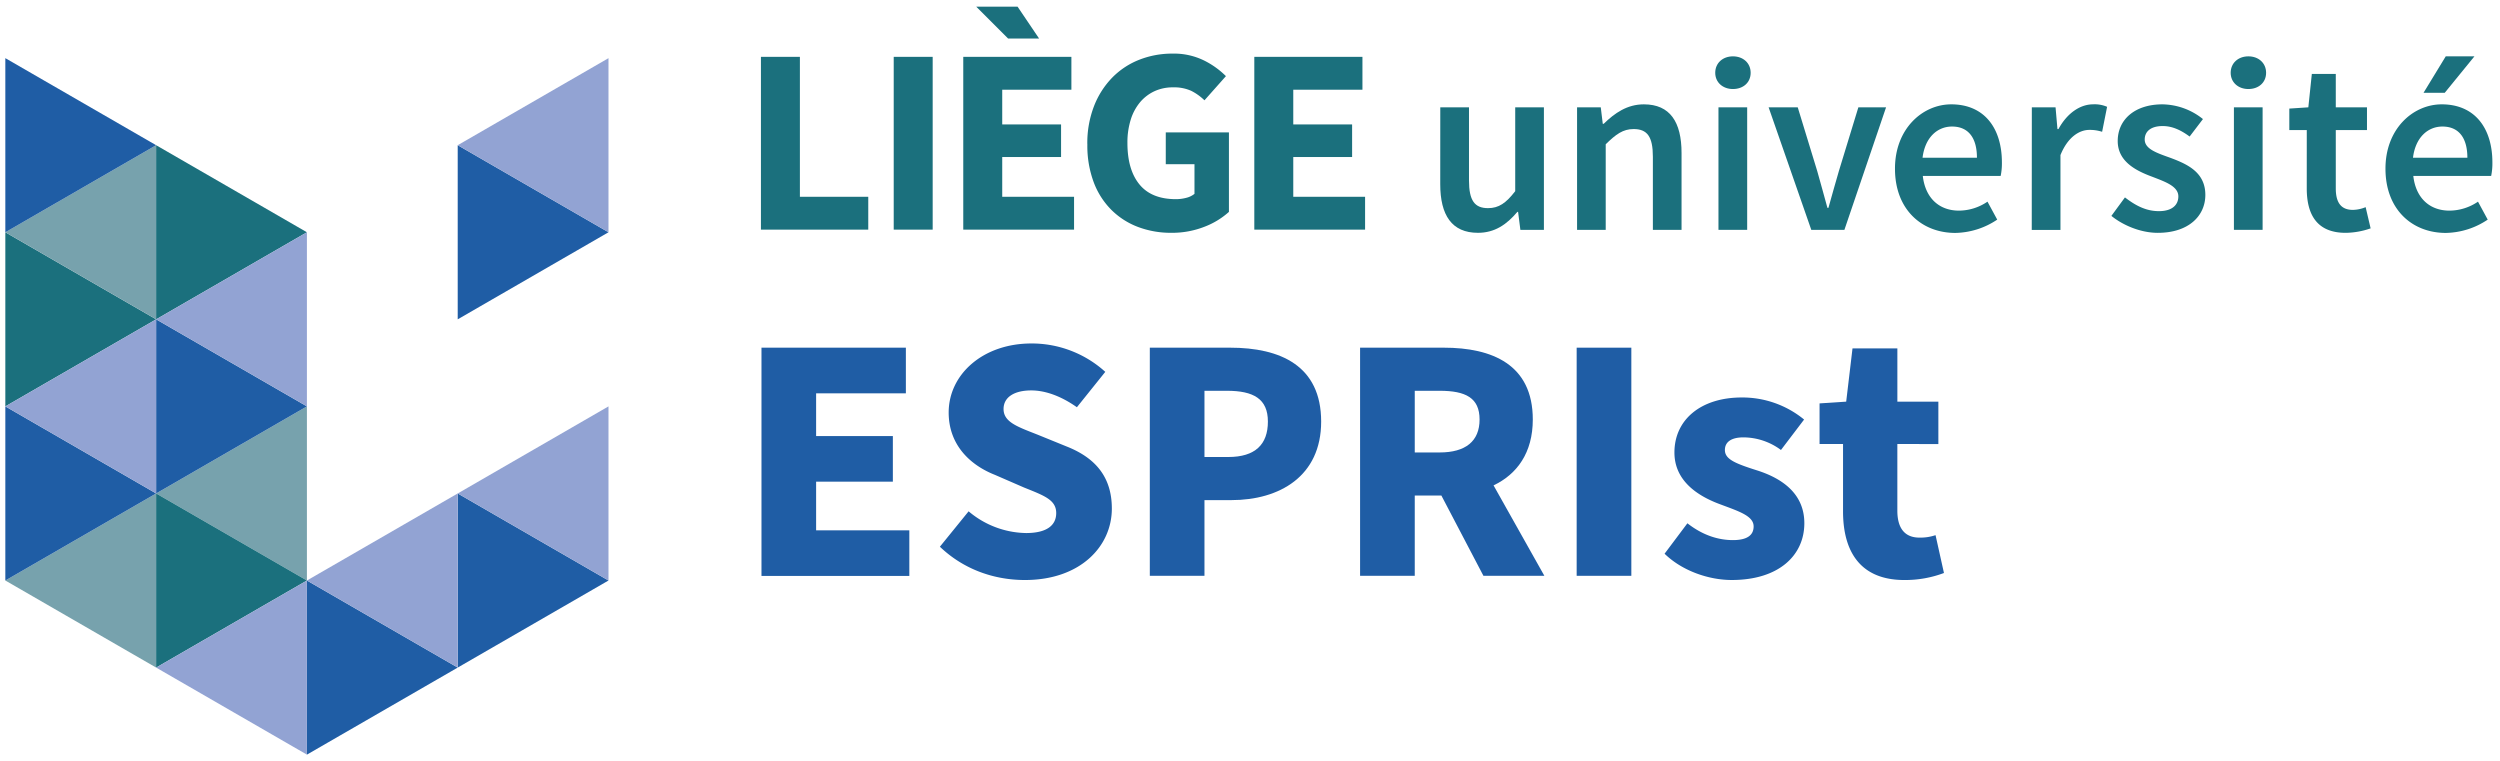
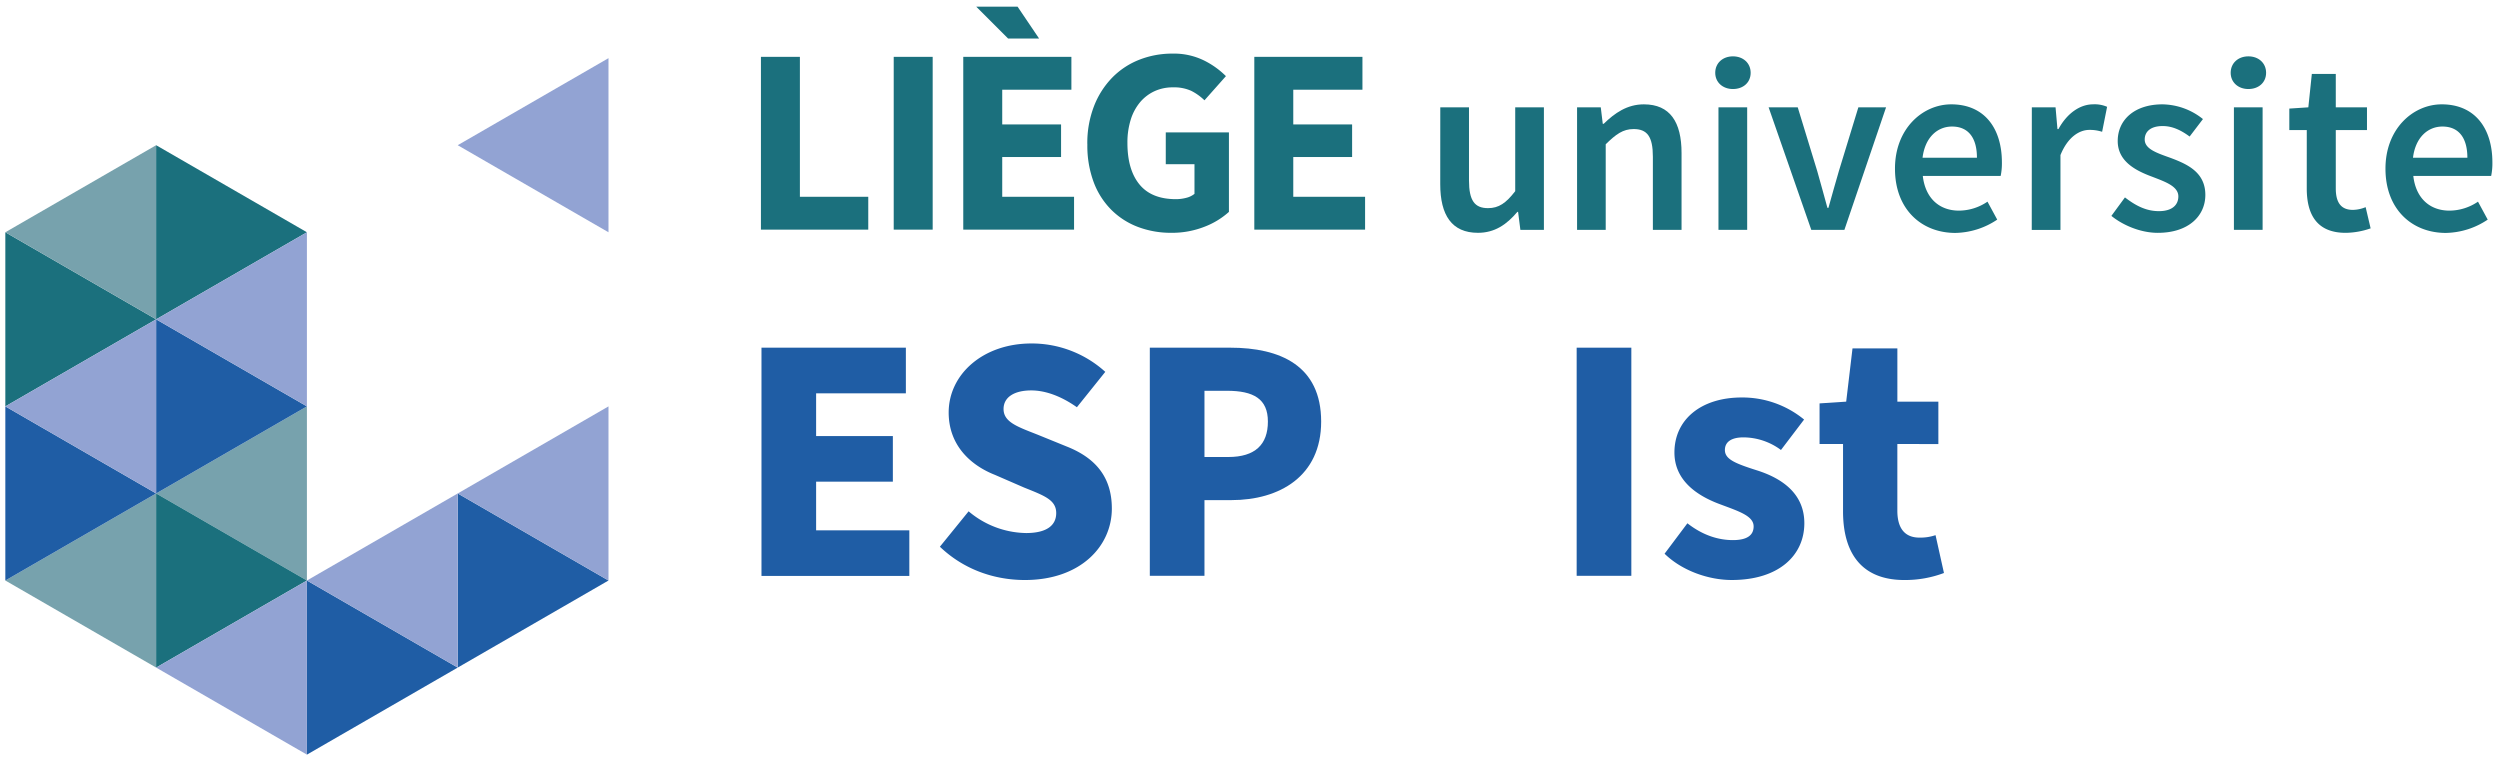
<svg xmlns="http://www.w3.org/2000/svg" id="Calque_1" data-name="Calque 1" viewBox="0 0 1314.15 400">
  <defs>
    <style>.cls-1{fill:#1b707d;}.cls-2{fill:#1f5da5;}.cls-3{fill:#77a2ad;}.cls-4{fill:#92a3d3;}</style>
  </defs>
  <path class="cls-1" d="M757.1,56.42h15.09V94.85c0,10.63,3,14.56,10,14.56,5.64,0,9.45-2.62,14.3-8.92V56.42h15.08v64.4H799.2L798,111.38h-.39c-5.64,6.69-11.94,11-20.72,11-13.77,0-19.81-9.31-19.81-25.57Z" />
  <path class="cls-1" d="M829,56.42h12.46l1.05,8.66H843c5.77-5.64,12.33-10.23,21.11-10.23,13.78,0,19.81,9.31,19.81,25.57v40.4H868.85V82.39c0-10.62-3-14.55-10.11-14.55-5.63,0-9.31,2.75-14.68,8v45H829Z" />
  <rect class="cls-1" x="903.33" y="56.42" width="15.09" height="64.4" />
  <path class="cls-1" d="M929.69,56.42H945l10.23,33.45c1.7,6.29,3.67,12.85,5.38,19.41h.52c1.84-6.56,3.67-13.12,5.51-19.41l10.23-33.45h14.56l-21.9,64.4H952.12Z" />
  <path class="cls-1" d="M1025.69,54.85c17.45,0,26.63,12.59,26.63,30.56a32.6,32.6,0,0,1-.65,7.08h-40.93c1.32,11.67,8.66,18.23,19,18.23a26.86,26.86,0,0,0,15-4.72l5.12,9.44a40.64,40.64,0,0,1-22,7c-17.83,0-31.74-12.45-31.74-33.7C996.05,67.7,1010.61,54.85,1025.69,54.85Zm13.51,28.07c0-10.23-4.32-16.4-13.11-16.4-7.61,0-14.17,5.64-15.48,16.4Z" />
  <path class="cls-1" d="M1068.05,56.42h12.47l1,11.42h.53c4.59-8.4,11.41-13,18.23-13a16.29,16.29,0,0,1,7.34,1.31L1105,69.28a20.91,20.91,0,0,0-6.69-1c-5.11,0-11.28,3.54-15.21,13.24v39.35h-15.09Z" />
  <path class="cls-1" d="M1117,103.77c5.77,4.46,11.28,7.22,17.84,7.22,7,0,10.23-3.28,10.23-7.74,0-5.38-7-7.74-13.77-10.36-8.53-3.15-18.1-8-18.1-18.76,0-11.28,9-19.28,23.47-19.28A34.73,34.73,0,0,1,1158,62.59l-7,9.18c-4.46-3.28-9-5.51-14.16-5.51-6.43,0-9.45,3-9.45,7.08,0,5,6.43,7.08,13.38,9.58,8.79,3.28,18.49,7.48,18.49,19.54,0,11-8.78,19.93-25,19.93-8.78,0-18.1-3.8-24.39-8.91Z" />
  <rect class="cls-1" x="1174.28" y="56.42" width="15.08" height="64.4" />
  <path class="cls-1" d="M1212.58,68.36h-9.18V57.08l10-.66,1.84-17.57h12.59V56.42h16.4V68.36h-16.4V99.05c0,7.61,2.89,11.28,9,11.28a18.38,18.38,0,0,0,6.69-1.44l2.62,11.15a41.15,41.15,0,0,1-13.11,2.35c-15,0-20.46-9.44-20.46-23.34Z" />
  <path class="cls-1" d="M1283.53,54.85c17.44,0,26.62,12.59,26.62,30.56a32.6,32.6,0,0,1-.65,7.08h-40.92c1.31,11.67,8.65,18.23,19,18.23a26.86,26.86,0,0,0,15-4.72l5.11,9.44a40.58,40.58,0,0,1-22,7c-17.84,0-31.74-12.45-31.74-33.7C1253.89,67.7,1268.45,54.85,1283.53,54.85ZM1297,82.92c0-10.23-4.33-16.4-13.12-16.4-7.6,0-14.16,5.64-15.47,16.4Z" />
  <path class="cls-1" d="M901.63,38.27c0-5.11,3.93-8.65,9.31-8.65s9.31,3.54,9.31,8.65-3.93,8.53-9.31,8.53-9.31-3.54-9.31-8.53" />
  <path class="cls-1" d="M1172.58,38.27c0-5.11,3.93-8.65,9.31-8.65s9.31,3.54,9.31,8.65-3.93,8.53-9.31,8.53-9.31-3.54-9.31-8.53" />
-   <polygon class="cls-1" points="1285.11 48.77 1273.96 48.77 1285.63 29.62 1300.71 29.62 1285.11 48.77" />
  <polygon class="cls-1" points="399.99 29.88 420.47 29.88 420.47 103.44 456.41 103.44 456.41 120.71 399.99 120.71 399.99 29.88" />
  <rect class="cls-1" x="469.79" y="29.88" width="20.48" height="90.83" />
  <polygon class="cls-1" points="506.35 29.88 563.19 29.88 563.19 47.16 526.83 47.16 526.83 65.41 557.76 65.41 557.76 82.54 526.83 82.54 526.83 103.44 564.59 103.44 564.59 120.71 506.35 120.71 506.35 29.88" />
  <polygon class="cls-1" points="513.18 3.52 534.91 3.52 546.2 20.24 529.9 20.24 513.18 3.52" />
  <path class="cls-1" d="M571.56,75.85a53.64,53.64,0,0,1,3.55-20.13,44.6,44.6,0,0,1,9.62-15,40.64,40.64,0,0,1,14.21-9.34,47.06,47.06,0,0,1,17.34-3.2,35.87,35.87,0,0,1,16.65,3.62,43.89,43.89,0,0,1,11.49,8.22L633.14,52.73a28.12,28.12,0,0,0-7-5,21.81,21.81,0,0,0-9.54-1.81,22.8,22.8,0,0,0-9.68,2,22,22,0,0,0-7.6,5.78,26.48,26.48,0,0,0-4.94,9.2,40.11,40.11,0,0,0-1.74,12.26q0,14.07,6.34,21.8t19.15,7.73a21,21,0,0,0,5.43-.7,11,11,0,0,0,4.33-2.09V86.3H612.8V69.58H646v41.8a41,41,0,0,1-12.82,7.8,46.62,46.62,0,0,1-17.55,3.2,48.9,48.9,0,0,1-17.21-3,39.72,39.72,0,0,1-14-8.85A40.65,40.65,0,0,1,575,96a54.78,54.78,0,0,1-3.42-20.13" />
  <polygon class="cls-1" points="659.34 29.88 716.18 29.88 716.18 47.16 679.82 47.16 679.82 65.41 710.75 65.41 710.75 82.54 679.82 82.54 679.82 103.44 717.57 103.44 717.57 120.71 659.34 120.71 659.34 29.88" />
  <path class="cls-2" d="M400.28,182.76h75.9v24H429v22.47h40.34v23.95H429v25.6h49v23.95H400.28Z" />
  <path class="cls-2" d="M494.06,287.39l15.1-18.61a47.85,47.85,0,0,0,30.21,11.42c10.87,0,15.84-4.05,15.84-10.5,0-7-6.45-9.21-16.94-13.44L523,249.62c-12.72-5-24.32-15.47-24.32-32.78,0-20.08,18.05-36.29,43.47-36.29A57.53,57.53,0,0,1,581,195.47l-14.92,18.6c-8.1-5.71-16.39-8.84-24-8.84-8.84,0-14.55,3.5-14.55,9.77,0,7,7.55,9.39,18.24,13.63l14.92,6.07c14.92,5.9,23.76,15.85,23.76,32.61,0,20.08-16.76,37.58-45.68,37.58C522.61,304.89,506.58,299.36,494.06,287.39Z" />
  <path class="cls-2" d="M604.41,182.76h42.18c26.34,0,47.89,9.39,47.89,38.86,0,28.74-21.92,41.27-47.15,41.27H633.14v39.79H604.41Zm41.26,57.47c14.18,0,20.81-6.63,20.81-18.61s-7.55-16.2-21.55-16.2H633.14v34.81Z" />
-   <path class="cls-2" d="M714.94,182.76h44c25.42,0,46.79,8.84,46.79,37.76,0,17.5-8.29,28.74-20.63,34.63l26.71,47.53H779.78l-22.1-42.19h-14v42.19H714.94Zm41.81,55.08c13.64,0,21-5.9,21-17.32s-7.36-15.1-21-15.1H743.68v32.42Z" />
  <path class="cls-2" d="M828.79,182.76h28.74V302.68H828.79Z" />
  <path class="cls-2" d="M875,291.07l12-16c8.47,6.63,16.76,8.84,23.94,8.84,7.74,0,10.87-2.77,10.87-7.19,0-5.53-7.73-7.92-17.5-11.6-13.08-4.79-24.13-13.08-24.13-27.26,0-17.32,14-28.92,35.37-28.92a51.14,51.14,0,0,1,32.79,11.6l-12.16,16a33.28,33.28,0,0,0-19.71-6.63c-6.63,0-9.76,2.58-9.76,6.63,0,4.79,5.16,7,16.76,10.68,14,4.42,25,12.71,25,27.82,0,16.76-13.26,29.84-38.13,29.84C898.25,304.89,884.25,300.1,875,291.07Z" />
  <path class="cls-2" d="M968.81,268.78V233.41H956.47V212.05l14-.92,3.32-28h23.58v28h21.55v22.28H997.36v35c0,10.32,4.79,14.19,11.6,14.19a24.87,24.87,0,0,0,8.48-1.29l4.42,19.89a57.81,57.81,0,0,1-20.82,3.69C978.2,304.89,968.81,290.33,968.81,268.78Z" />
  <polygon class="cls-1" points="2.8 213.62 82.07 167.86 2.8 122.09 2.8 213.62" />
  <polygon class="cls-3" points="2.8 305.15 82.07 350.92 82.07 259.39 2.8 305.15" />
  <polygon class="cls-3" points="2.8 122.09 82.07 167.86 82.07 76.33 2.8 122.09" />
  <polygon class="cls-1" points="161.33 122.09 82.07 76.33 82.07 167.86 161.33 122.09" />
  <polygon class="cls-3" points="82.07 259.39 161.33 305.15 161.33 213.62 82.07 259.39" />
  <polygon class="cls-1" points="161.33 305.15 82.07 259.39 82.07 350.92 161.33 305.15" />
  <polygon class="cls-2" points="161.33 213.62 82.07 167.86 82.07 259.39 161.33 213.62" />
  <polygon class="cls-2" points="2.8 305.15 82.07 259.39 2.8 213.62 2.8 305.15" />
-   <polygon class="cls-2" points="2.8 30.57 2.8 122.1 82.07 76.33 2.81 30.57 2.8 30.57" />
  <polygon class="cls-2" points="161.33 396.68 240.6 350.92 161.33 305.15 161.33 396.68" />
-   <polygon class="cls-2" points="240.6 167.86 319.86 122.09 240.6 76.33 240.6 167.86" />
  <polygon class="cls-2" points="240.6 350.92 319.86 305.15 240.6 259.39 240.6 350.92" />
  <polygon class="cls-4" points="2.8 213.62 82.07 259.39 82.07 167.86 2.8 213.62" />
  <polygon class="cls-4" points="82.07 167.86 161.33 213.62 161.33 122.09 82.07 167.86" />
  <polygon class="cls-4" points="82.07 350.92 161.33 396.68 161.33 305.15 82.07 350.92" />
  <polygon class="cls-4" points="161.33 305.15 240.6 350.92 240.6 259.39 161.33 305.15" />
  <polygon class="cls-4" points="319.86 30.57 240.6 76.33 319.86 122.1 319.86 30.57 319.86 30.57" />
  <polygon class="cls-4" points="240.6 259.39 319.86 305.15 319.86 213.62 240.6 259.39" />
</svg>